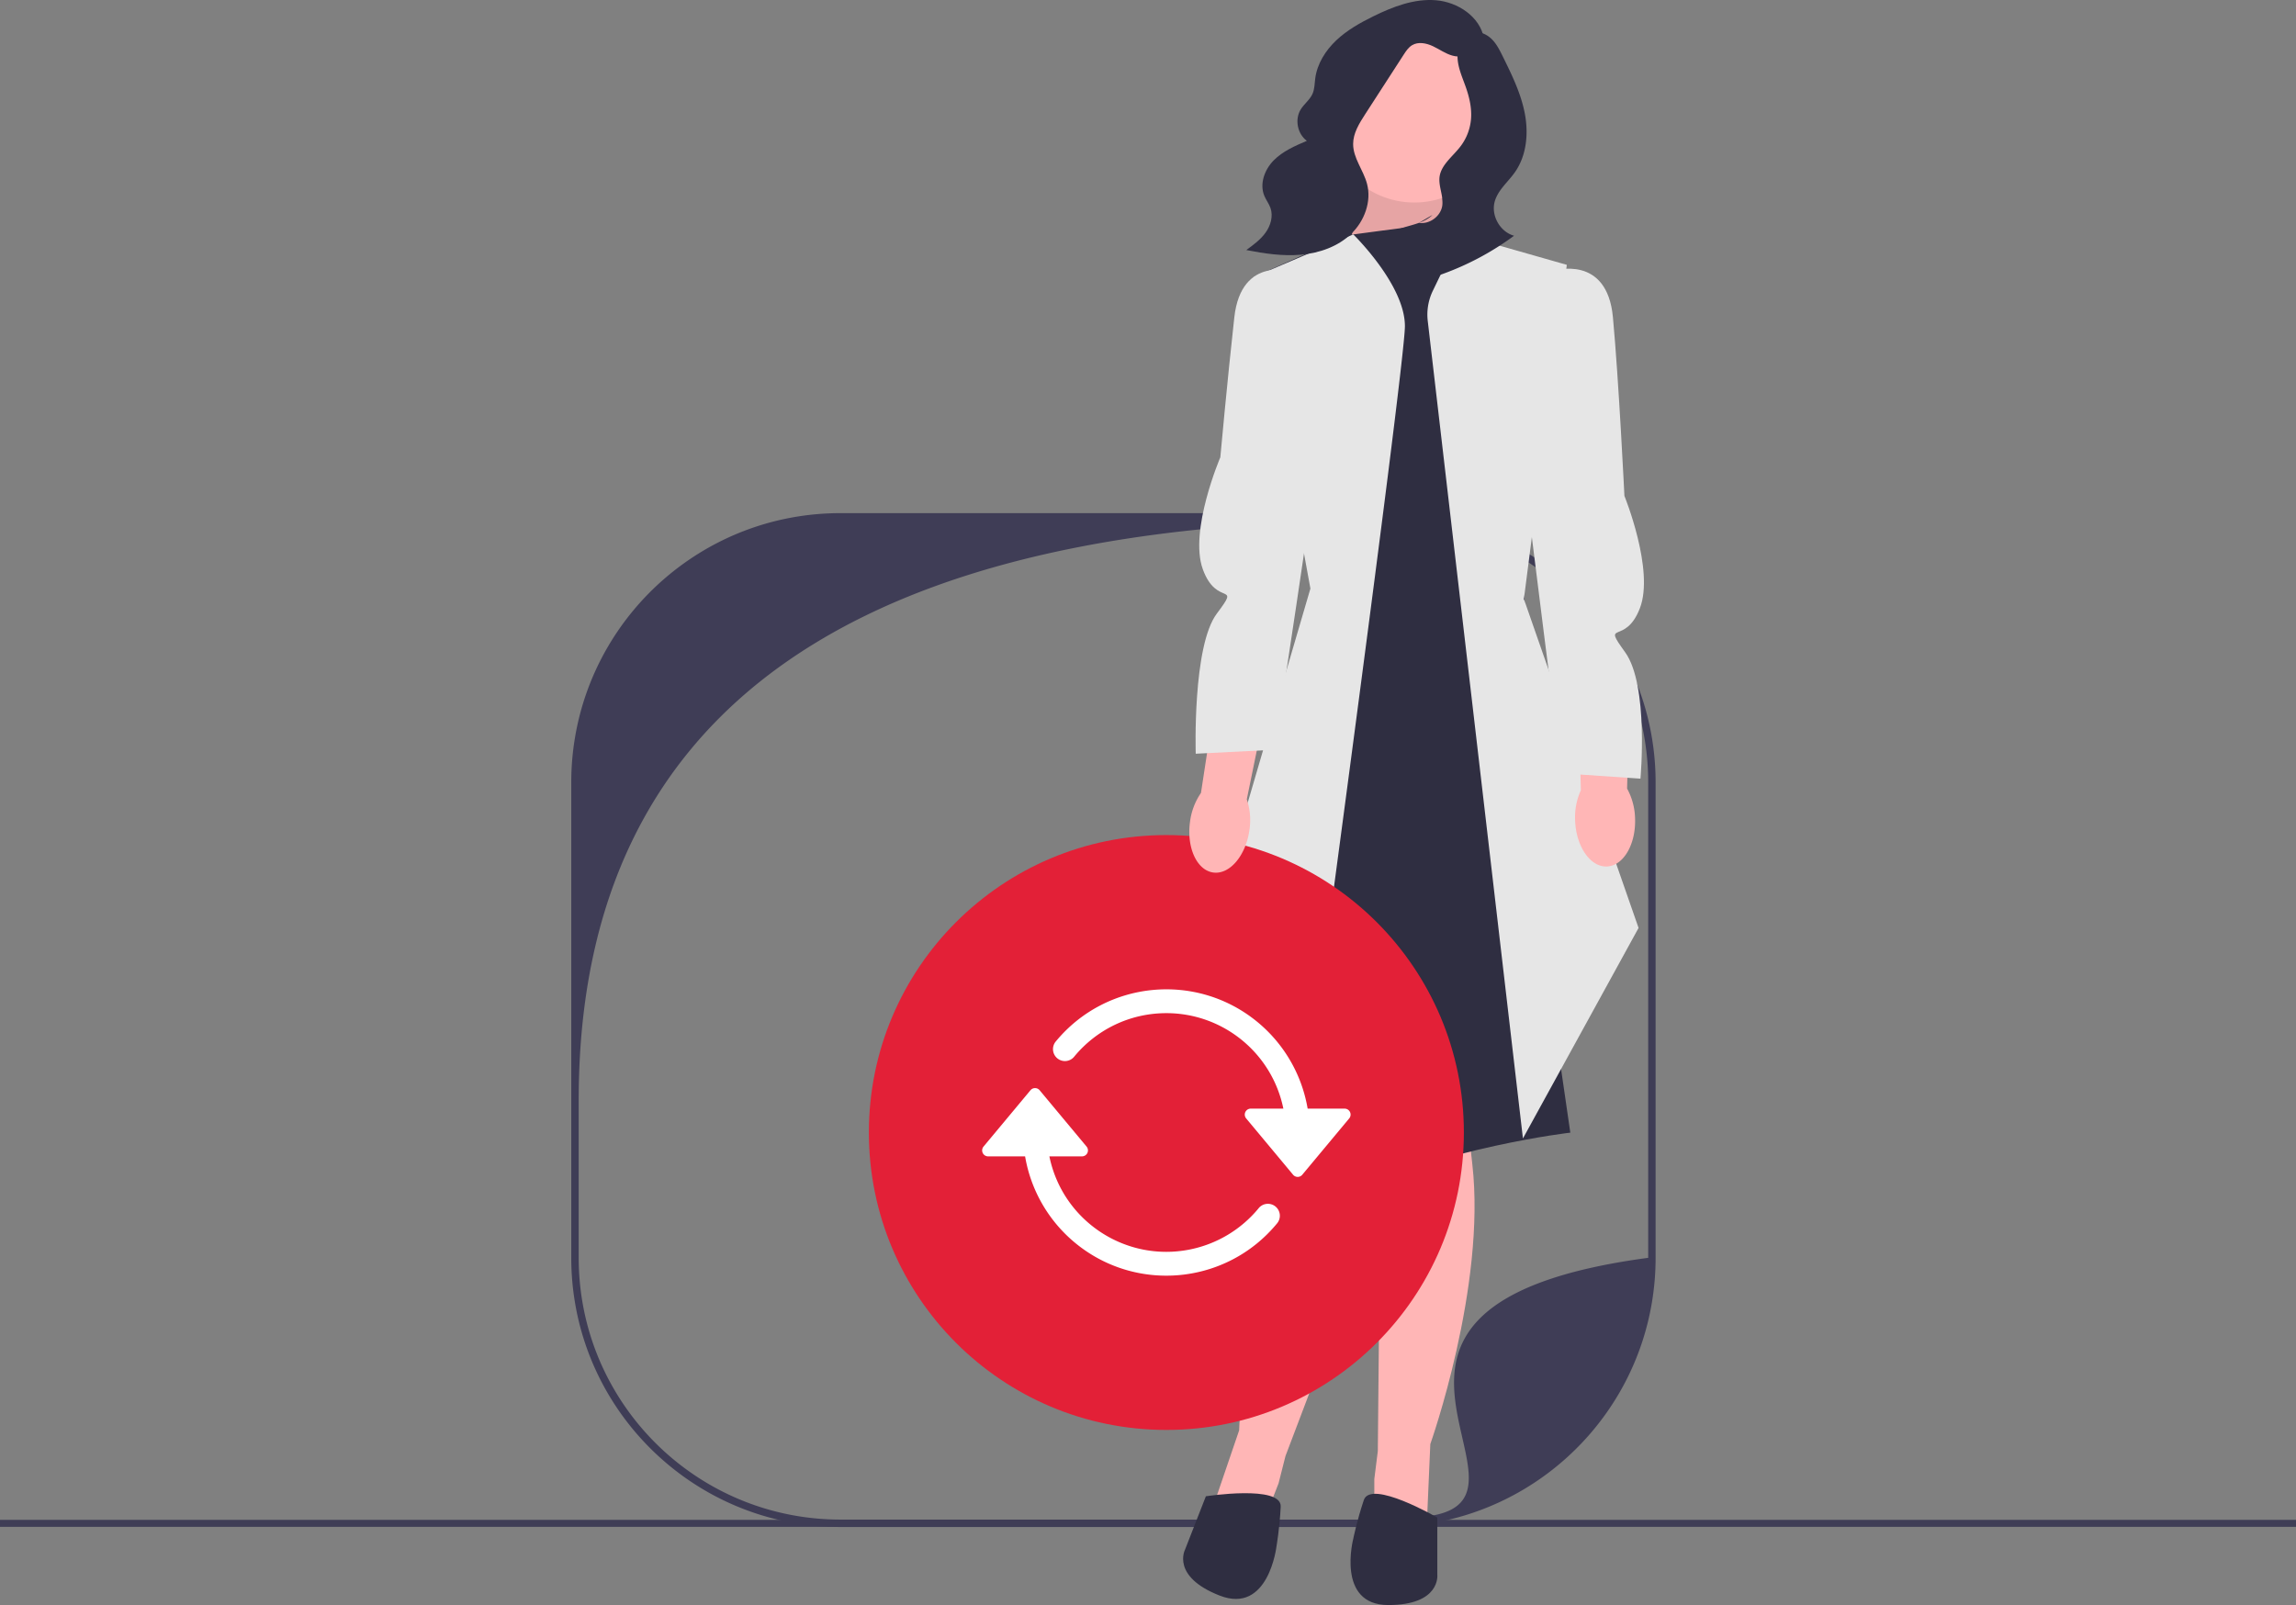
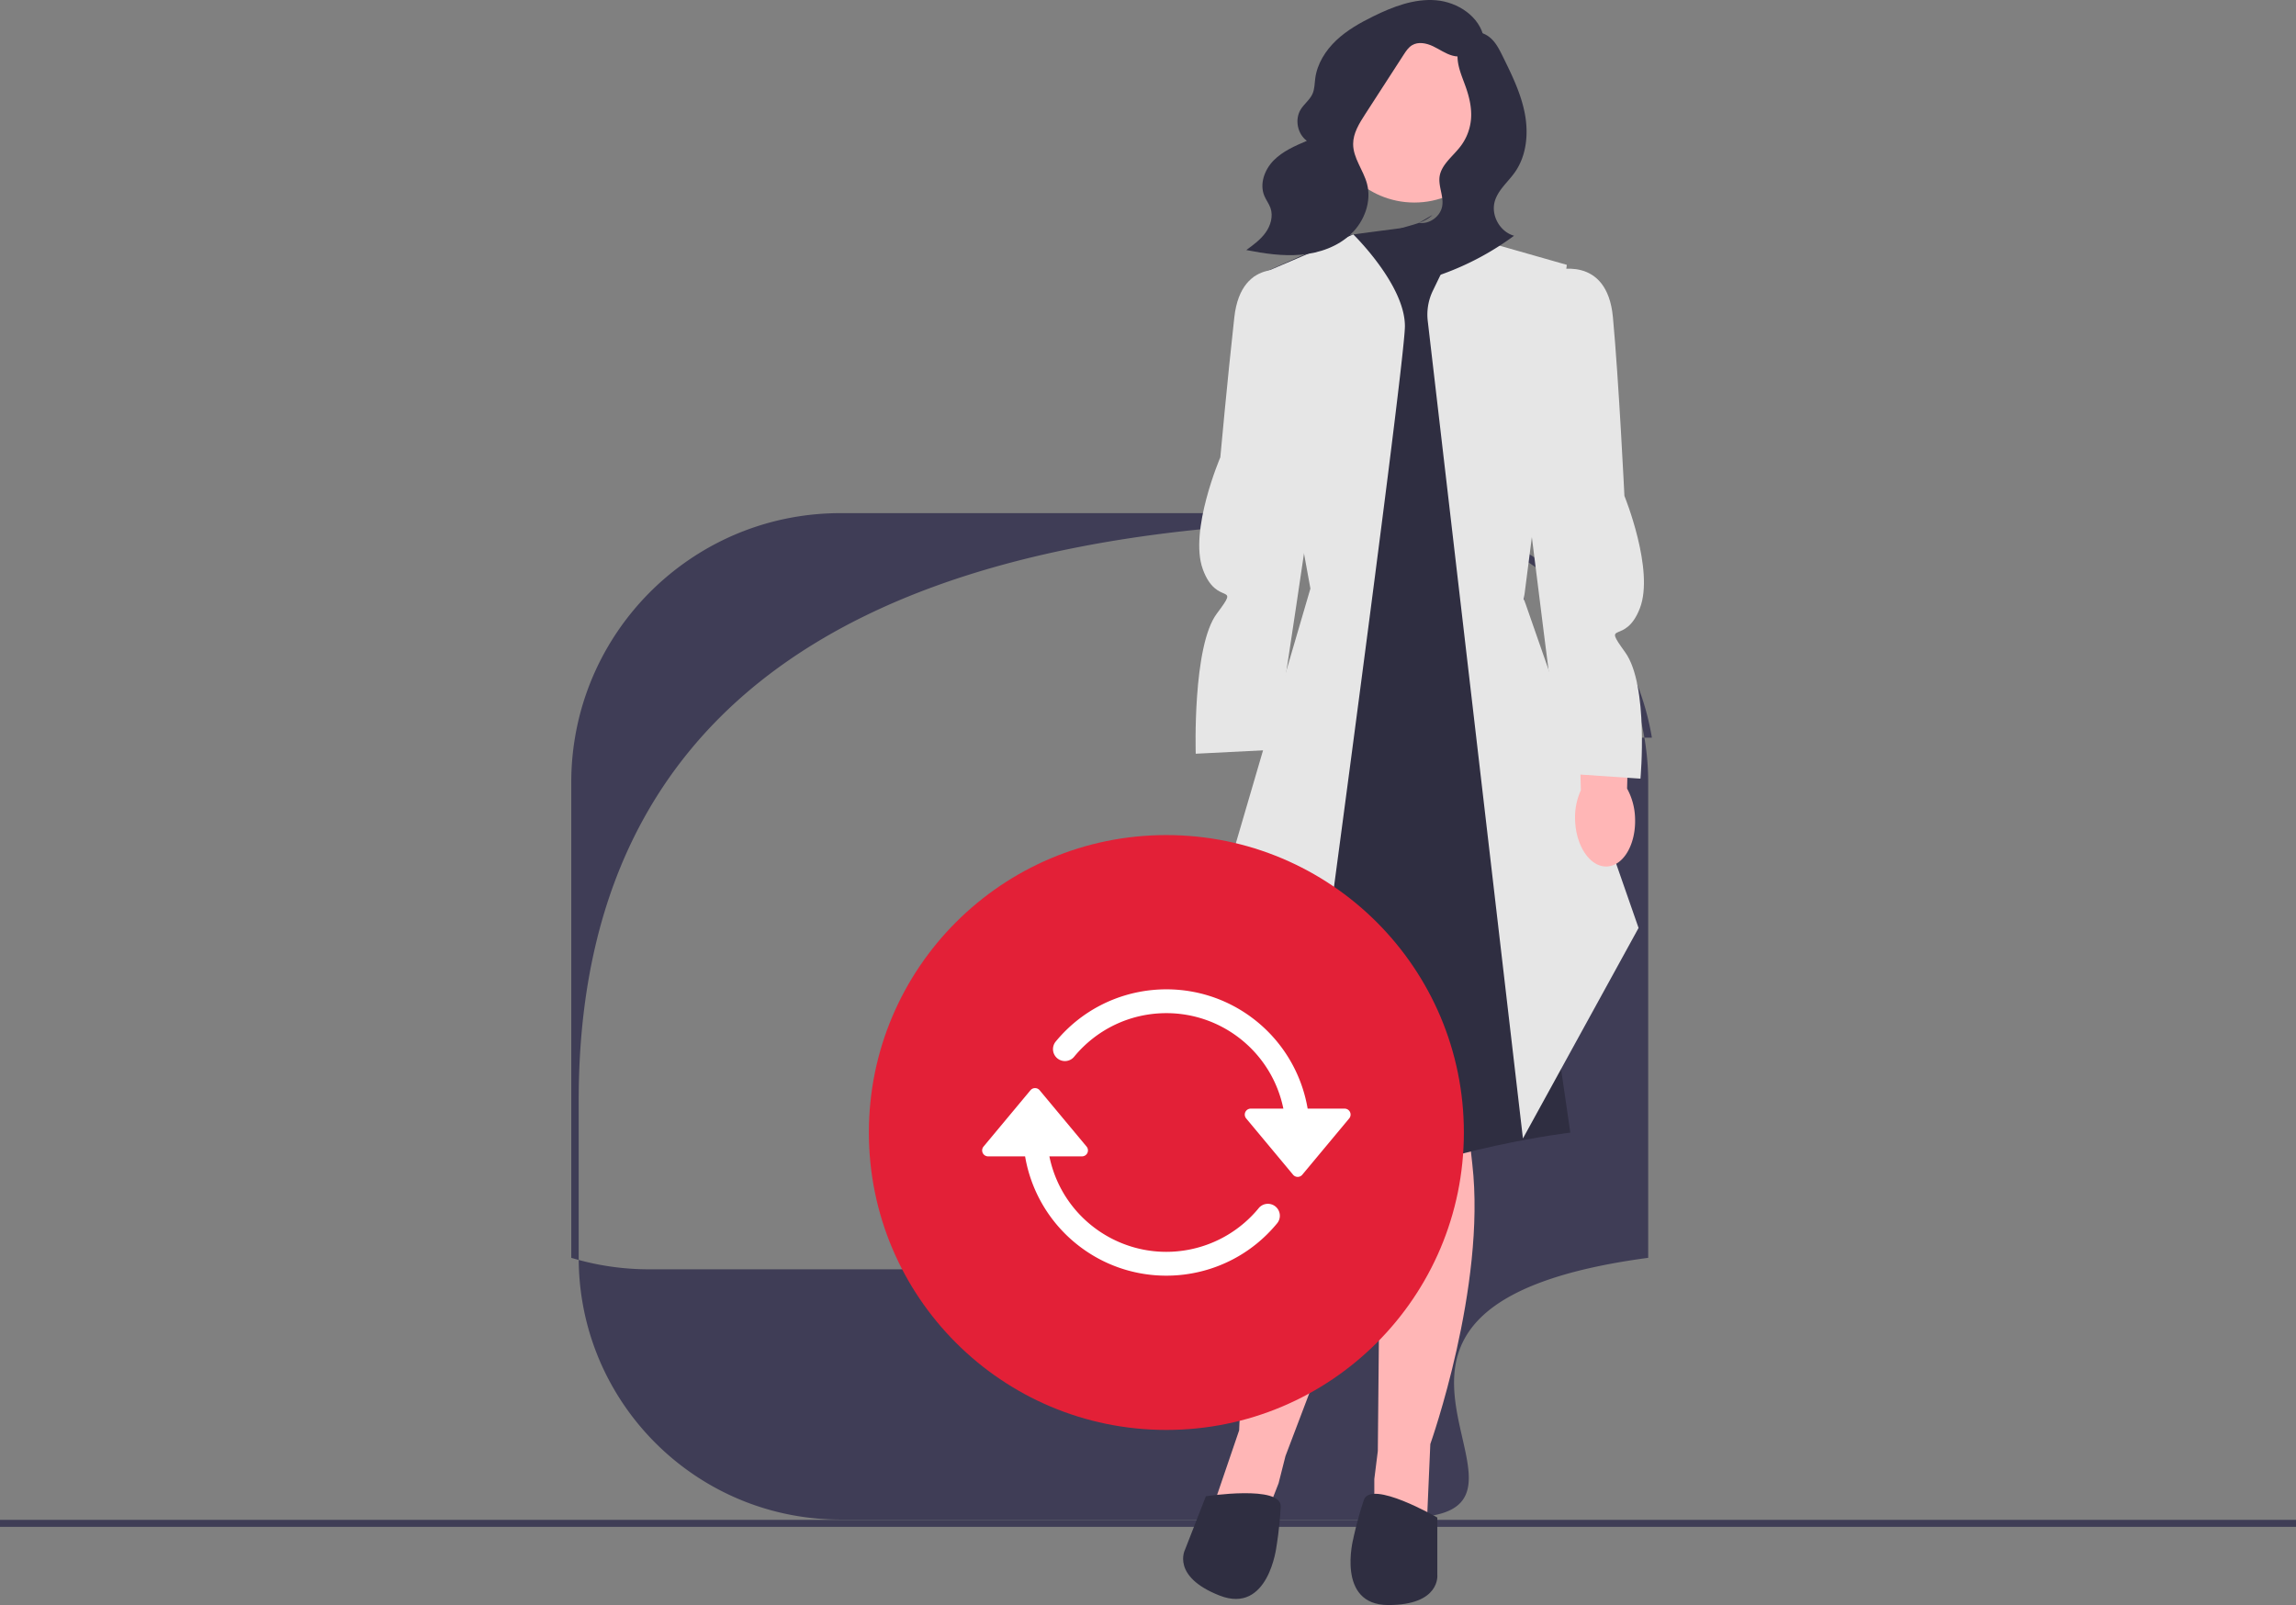
<svg xmlns="http://www.w3.org/2000/svg" width="656" height="458.686">
  <rect width="100%" height="100%" fill="#808080" stroke="none" />
  <path fill="#3f3d56" d="M0 434.343h656v2H0z" />
-   <path fill="#3f3d56" d="M471.97 210.814c-6.072-36.417-37.728-64.17-75.863-64.17H240.149c-38.12 0-69.768 27.73-75.864 64.126a76.815 76.815 0 0 0-1.066 12.805v135.886c0 4.363.363 8.636 1.066 12.799 4.851 28.996 25.93 52.496 53.586 60.843a76.828 76.828 0 0 0 22.278 3.282h155.958a76.829 76.829 0 0 0 22.278-3.282c27.663-8.354 48.75-31.87 53.586-60.888a76.982 76.982 0 0 0 1.059-12.754V223.575a76.99 76.99 0 0 0-1.06-12.761zm-62.665 222.29a75.28 75.28 0 0 1-13.198 1.162H240.149c-4.503 0-8.91-.4-13.198-1.162-35.018-6.23-61.607-36.833-61.607-73.643v-45.105c0-127.45 103.313-165.586 230.763-165.586 41.313 0 74.805 33.492 74.805 74.805v135.886c-100.29 13.42-26.59 67.414-61.607 73.642z" />
+   <path fill="#3f3d56" d="M471.97 210.814c-6.072-36.417-37.728-64.17-75.863-64.17H240.149c-38.12 0-69.768 27.73-75.864 64.126a76.815 76.815 0 0 0-1.066 12.805v135.886a76.828 76.828 0 0 0 22.278 3.282h155.958a76.829 76.829 0 0 0 22.278-3.282c27.663-8.354 48.75-31.87 53.586-60.888a76.982 76.982 0 0 0 1.059-12.754V223.575a76.99 76.99 0 0 0-1.06-12.761zm-62.665 222.29a75.28 75.28 0 0 1-13.198 1.162H240.149c-4.503 0-8.91-.4-13.198-1.162-35.018-6.23-61.607-36.833-61.607-73.643v-45.105c0-127.45 103.313-165.586 230.763-165.586 41.313 0 74.805 33.492 74.805 74.805v135.886c-100.29 13.42-26.59 67.414-61.607 73.642z" />
  <path fill="#e32037" d="m349.162 249.186 6 39 88-12-8.5-45.566-85.5 18.566z" />
-   <path fill="#2f2e41" d="M381.842 30.342h36.385v37.661h-36.385z" />
-   <path fill="#ffb6b6" d="m385.162 70.186 9-27h17.542l.923 27h-27.465z" />
  <path d="m385.162 70.186 9-27h17.542l.923 27h-27.465z" opacity=".1" />
  <path fill="#ffb6b6" d="m394.662 310.686-1 104-1 8v11.485l15 1.515 1-23s16-45 12-80-2-25-2-25l-24 3z" />
  <path fill="#ffb6b6" d="m404.184 318.854-36.901 97.238-1.979 7.816-4.178 10.697-14.523-4.045 7.435-21.788s1.466-47.737 17.924-78.884 10.958-22.56 10.958-22.56l21.264 11.526z" />
  <path fill="#2f2e41" d="m385.162 67.186-27 12 17.24 89.013-2.724 127.755-18 38s-3.016 21.732 27.984 7.732 66-18 66-18l-8.5-58.5-7.5-153.5 1-34-22-14-26.5 3.5z" />
  <path fill="#e6e6e6" d="m370.124 335.343-29.962-50.157 34.24-116.987-16.24-89.013 28.49-12.196s14.75 14.362 14.75 26.209-31.278 242.144-31.278 242.144zm65-10L407.927 91.715a15.64 15.64 0 0 1 1.452-8.611l7.783-16.114 30.5 8.696-12.26 95.513 32.76 93.987-33.038 60.157z" />
  <path fill="#2f2e41" d="M410.662 433.686s-19-11-21-5-3 11-3 11-5 19 10 19 14-8.641 14-8.641v-16.359zm-66.126-6.08s21.7-3.335 21.38 2.982c-.32 6.316-1.207 11.338-1.207 11.338s-2.255 19.517-16.227 14.06-9.897-13.143-9.897-13.143l5.95-15.237z" />
  <circle cx="404.103" cy="33.021" r="24.86" fill="#ffb6b6" />
  <path fill="#2f2e41" d="M423.965 10.868C422.808 4.738 416.515.593 410.3.073S397.995 1.9 392.397 4.652c-3.794 1.865-7.53 3.968-10.604 6.872s-5.46 6.697-6.012 10.889c-.195 1.483-.17 3.033-.777 4.4-.758 1.708-2.386 2.868-3.369 4.458-1.762 2.85-.953 6.998 1.752 8.977-3.4 1.45-6.894 2.96-9.486 5.596s-4.088 6.703-2.666 10.114c.503 1.207 1.335 2.264 1.765 3.499.816 2.345.04 5.009-1.41 7.026s-3.493 3.512-5.501 4.972c5.162 1.012 10.43 1.8 15.67 1.328s10.497-2.308 14.29-5.952c3.794-3.643 5.881-9.264 4.52-14.345-1.042-3.892-3.959-7.303-3.957-11.333.002-3.097 1.743-5.891 3.425-8.492l11.019-17.042c.66-1.022 1.357-2.08 2.401-2.705 1.776-1.063 4.08-.595 5.952.287 1.873.883 3.584 2.149 5.58 2.696 4.074 1.117 8.801-1.448 10.086-5.473" />
  <path fill="#2f2e41" d="M409.28 61.425c-2.072 2.006-5.057 2.652-7.824 3.465s-5.71 2.092-6.955 4.693c-1.221 2.55-.335 5.788 1.687 7.765s4.958 2.81 7.785 2.77c2.828-.039 5.583-.867 8.242-1.83a80.235 80.235 0 0 0 20.373-10.918c-4.027-1.115-6.661-5.817-5.508-9.833.937-3.266 3.805-5.545 5.756-8.328 3.36-4.791 3.92-11.107 2.807-16.852-1.113-5.746-3.732-11.071-6.324-16.318-.82-1.658-1.658-3.345-2.936-4.682-1.278-1.338-3.088-2.296-4.928-2.104-3.053.318-5.003 3.67-5.024 6.74s1.326 5.954 2.348 8.85c1.052 2.982 1.783 6.143 1.501 9.294a14.923 14.923 0 0 1-2.748 7.36c-1.198 1.66-2.725 3.052-4.027 4.63-1.008 1.221-1.9 2.604-2.165 4.164-.482 2.84 1.183 5.712.727 8.555-.483 3.006-3.645 5.307-6.654 4.841" />
  <circle cx="333.249" cy="323.645" r="85" fill="#e32037" />
  <path fill="#fff" d="M384.178 316.823h-10.566a40.943 40.943 0 0 0-14.293-24.717c-17.434-14.4-43.24-11.94-57.64 5.494a3.41 3.41 0 1 0 5.26 4.339c6.254-7.58 15.723-12.402 26.31-12.402 16.208.002 30.178 11.406 33.425 27.286h-9.318a1.705 1.705 0 0 0-1.31 2.797l13.411 16.099a1.705 1.705 0 0 0 2.62 0l13.411-16.1a1.706 1.706 0 0 0-1.31-2.796zm-19.835 27.911a3.41 3.41 0 0 0-4.784.617 34.121 34.121 0 0 1-19.464 11.699c-18.462 3.78-36.492-8.122-40.272-26.584h9.318a1.706 1.706 0 0 0 1.31-2.797L297.04 311.57a1.705 1.705 0 0 0-2.62 0l-13.411 16.1a1.706 1.706 0 0 0 1.31 2.796h10.566a40.943 40.943 0 0 0 14.293 24.717c17.434 14.4 43.24 11.94 57.64-5.494a3.41 3.41 0 0 0-.475-4.956z" />
-   <path fill="#ffb6b6" d="M356.981 237.194c-1.029 7.366-5.664 12.806-10.352 12.15-4.688-.656-7.652-7.159-6.621-14.527a18.614 18.614 0 0 1 3.127-8.217l4.755-31.155 14.573 2.543-6.235 30.444a18.615 18.615 0 0 1 .754 8.762z" />
  <path fill="#e6e6e6" d="M369.662 77.686s-15-5-17 13-4 40-4 40-9 21-5 32 11 3.331 4 12.666-6.025 40.047-6.025 40.047l22.525-1.134s12.5-82.579 12.5-84.579-7-52-7-52z" />
  <path fill="#ffb6b6" d="M467.161 233.85c.28 7.433-3.33 13.601-8.06 13.778s-8.79-5.705-9.067-13.14c-.152-2.969.41-5.93 1.637-8.638l-.784-31.507 14.793-.052-.798 31.065a18.616 18.616 0 0 1 2.28 8.494z" />
  <path fill="#e6e6e6" d="M444.07 77.349s15.087-4.731 16.765 13.301 3.284 51.065 3.284 51.065 8.624 21.158 4.428 32.085-11.058 3.133-4.226 12.592c6.832 9.458 4.38 36.13 4.38 36.13l-22.5-1.535s-10.095-78.772-10.06-80.772 7.929-62.866 7.929-62.866z" />
</svg>